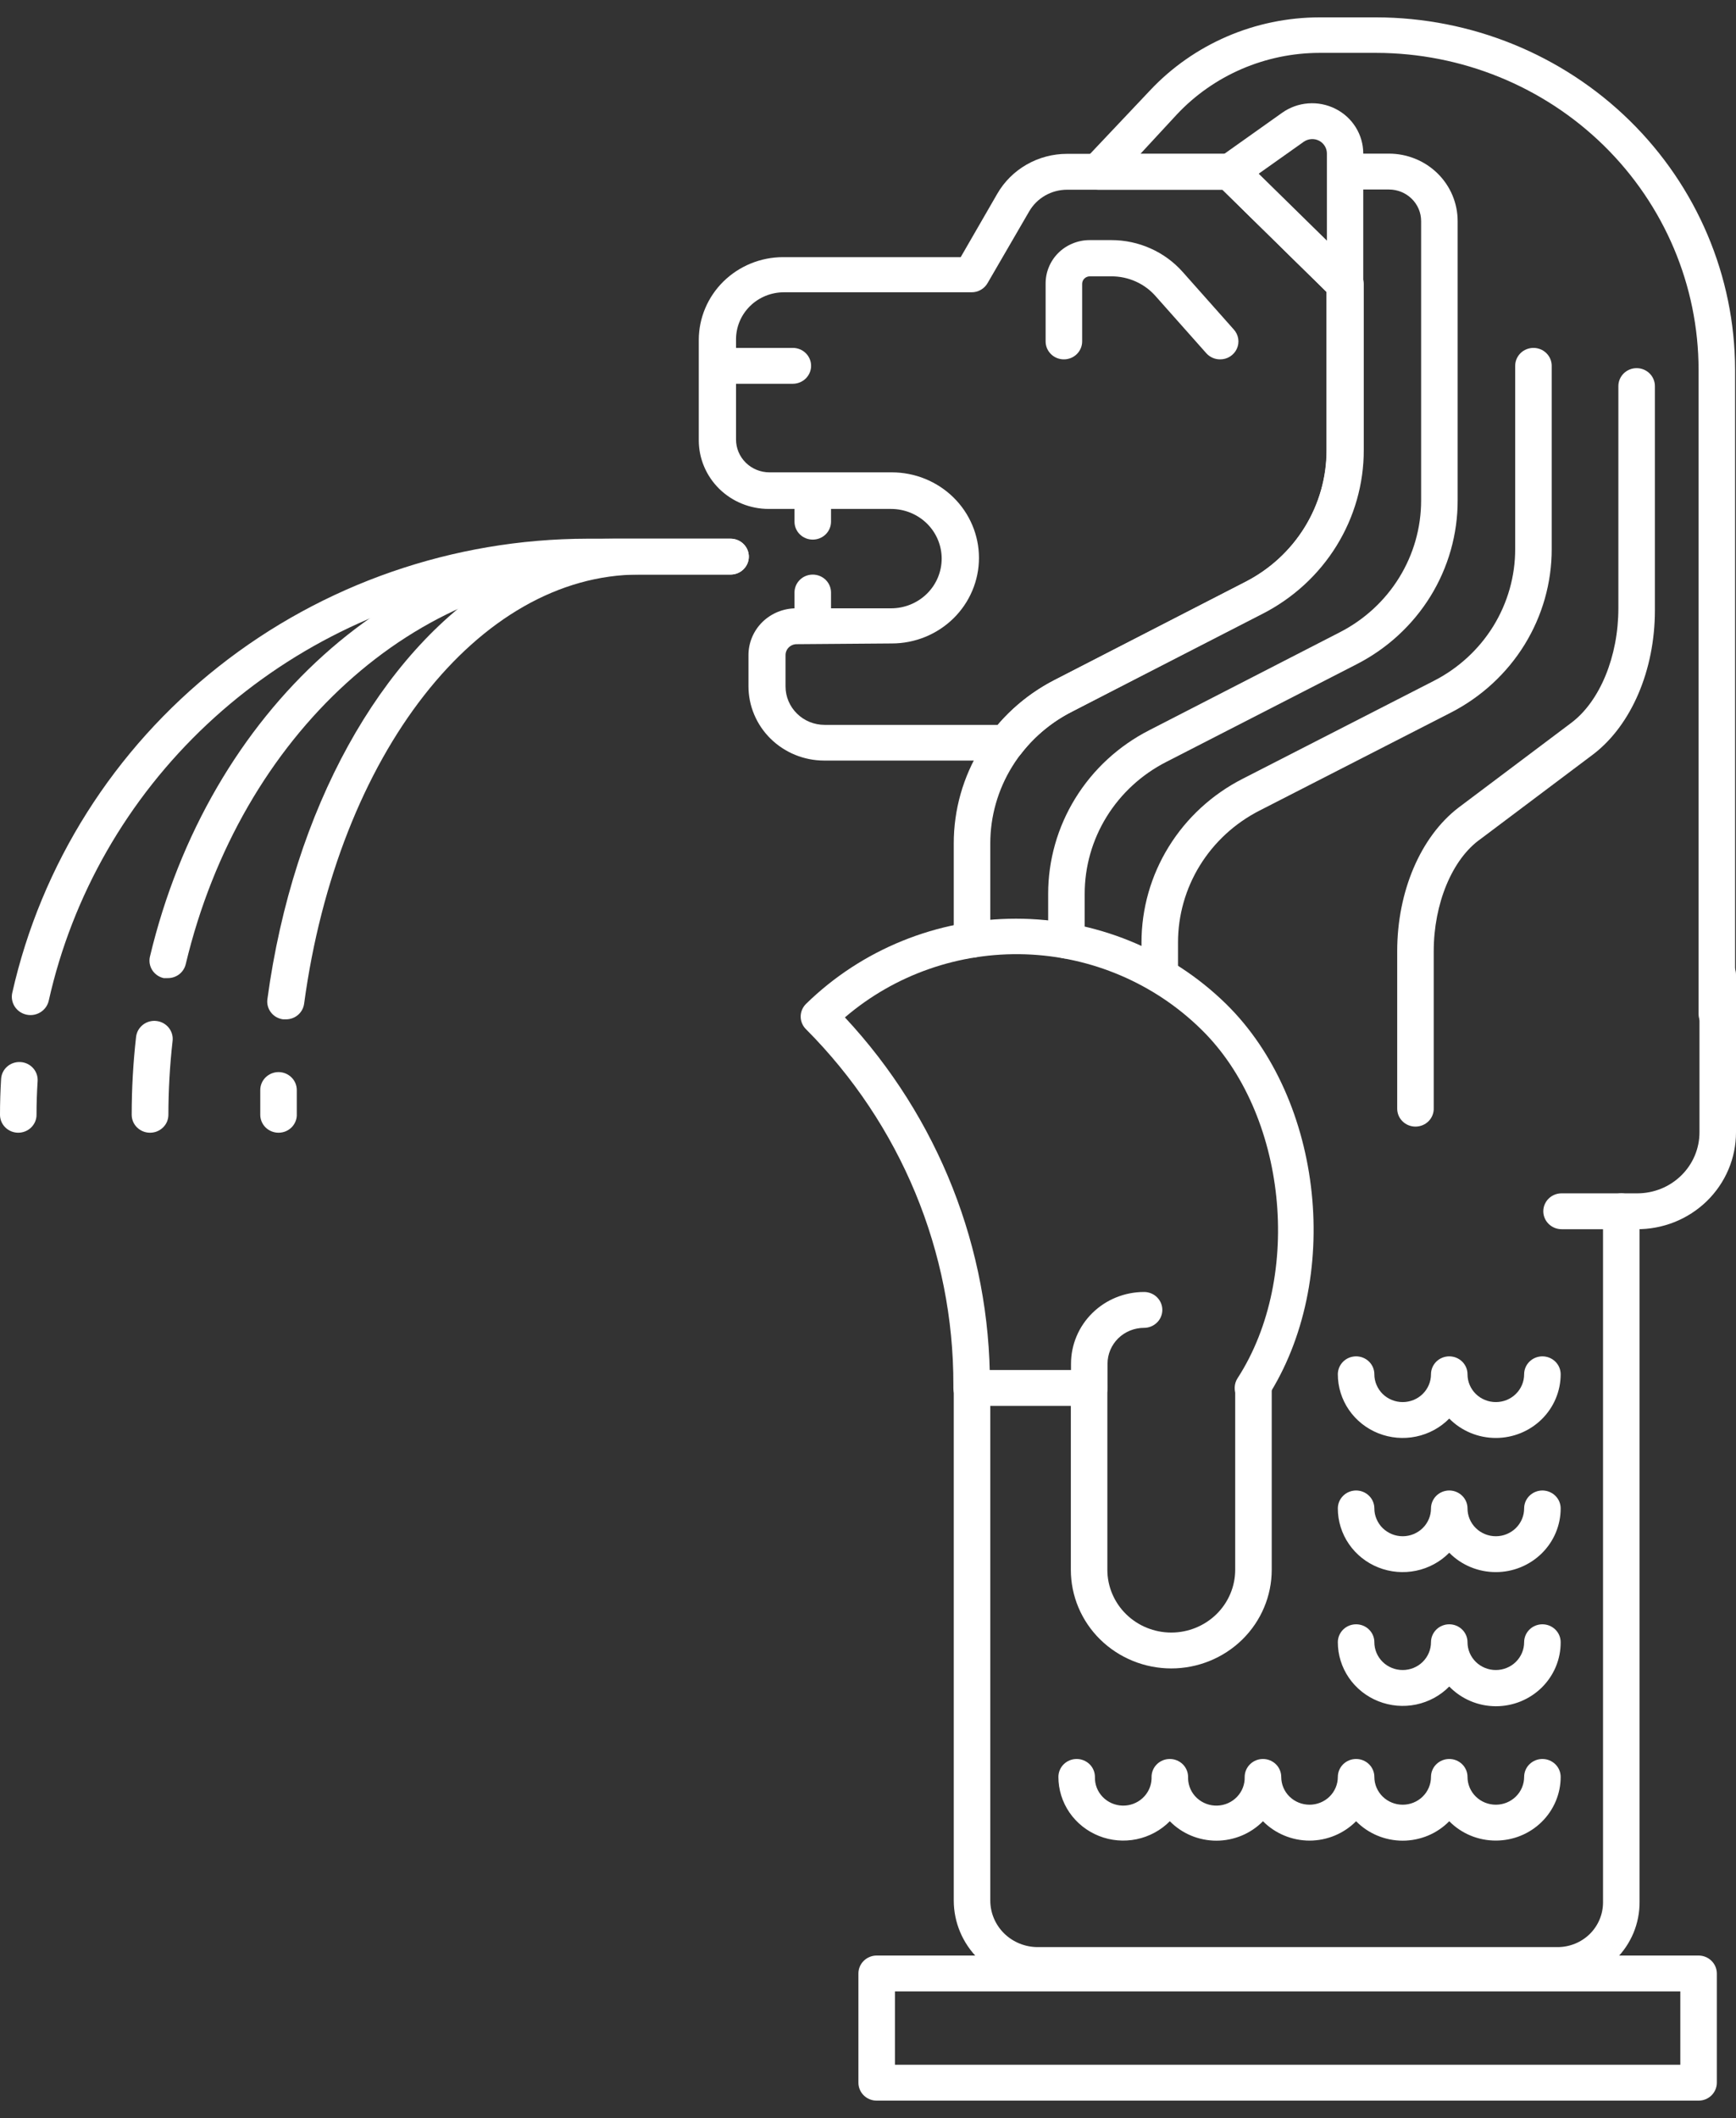
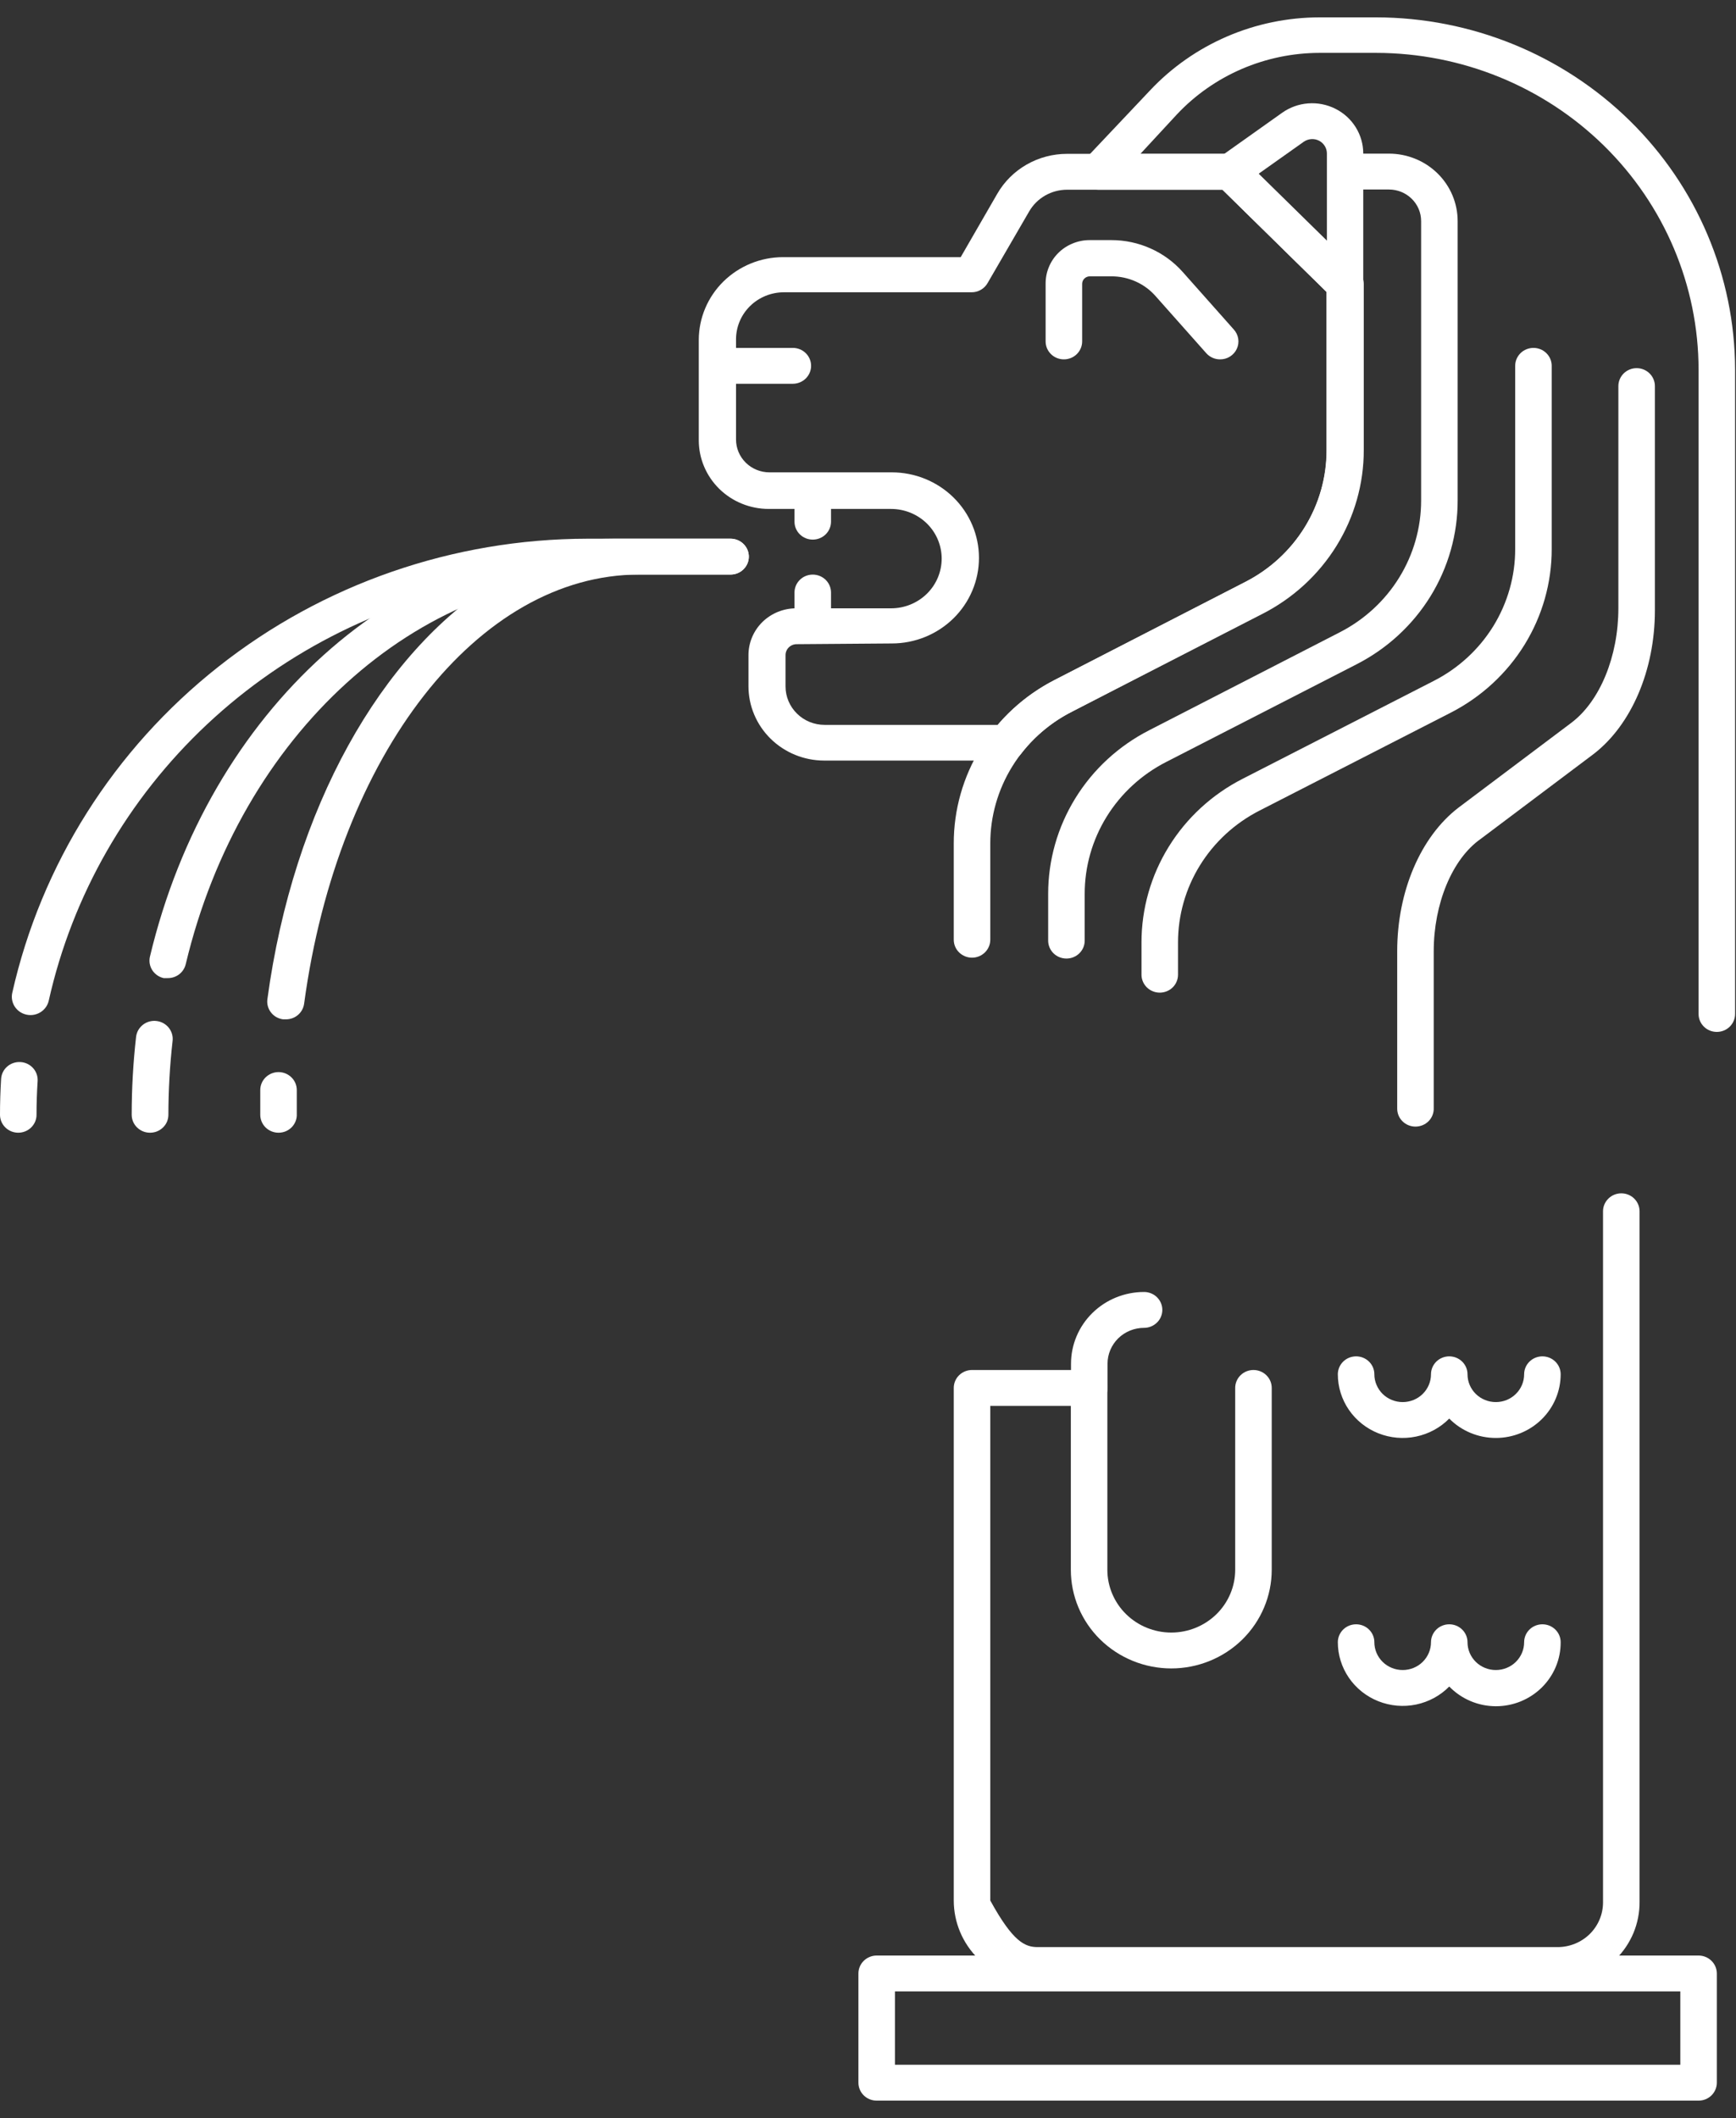
<svg xmlns="http://www.w3.org/2000/svg" width="50" height="61" viewBox="0 0 50 61" fill="none">
  <rect x="0" y="0" width="50" height="61" fill="#333333" stroke="none" />
  <path d="M28.995 21.905H23.735C23.158 21.904 22.605 21.678 22.196 21.277C21.788 20.876 21.558 20.333 21.557 19.766V18.868C21.557 18.51 21.702 18.167 21.959 17.914C22.217 17.662 22.566 17.52 22.93 17.52H25.665C26.052 17.52 26.422 17.369 26.696 17.101C26.969 16.832 27.122 16.468 27.122 16.089C27.122 15.709 26.969 15.345 26.696 15.077C26.422 14.809 26.052 14.658 25.665 14.658H22.141C21.607 14.658 21.094 14.45 20.716 14.079C20.338 13.707 20.126 13.204 20.126 12.68V9.787C20.128 9.156 20.384 8.551 20.838 8.105C21.293 7.659 21.909 7.407 22.551 7.406H27.67L28.722 5.583C28.923 5.233 29.215 4.942 29.568 4.74C29.921 4.538 30.322 4.431 30.731 4.431H35.418C35.487 4.43 35.556 4.443 35.62 4.469C35.684 4.495 35.742 4.533 35.792 4.58L39.095 7.824C39.144 7.873 39.182 7.93 39.209 7.993C39.235 8.056 39.248 8.123 39.248 8.191V12.959C39.249 13.931 38.978 14.885 38.465 15.716C37.953 16.548 37.217 17.225 36.339 17.674L30.868 20.5C30.312 20.783 29.826 21.182 29.442 21.667L29.411 21.709C29.361 21.77 29.298 21.82 29.226 21.854C29.154 21.888 29.075 21.905 28.995 21.905ZM22.946 18.553C22.861 18.553 22.779 18.586 22.719 18.645C22.659 18.704 22.625 18.784 22.625 18.868V19.772C22.625 20.065 22.744 20.346 22.955 20.553C23.166 20.761 23.452 20.877 23.751 20.877H28.738C29.191 20.345 29.747 19.907 30.373 19.586L35.86 16.765C36.568 16.404 37.162 15.858 37.576 15.187C37.989 14.517 38.208 13.748 38.206 12.964V8.408L35.208 5.464H30.736C30.514 5.464 30.296 5.521 30.103 5.631C29.911 5.741 29.752 5.899 29.642 6.089L28.443 8.155C28.397 8.235 28.331 8.301 28.25 8.347C28.17 8.394 28.078 8.418 27.985 8.418H22.572C22.209 8.42 21.86 8.562 21.603 8.815C21.346 9.067 21.201 9.409 21.199 9.766V12.659C21.199 12.91 21.301 13.15 21.481 13.327C21.662 13.505 21.907 13.604 22.162 13.604H25.686C26.352 13.604 26.99 13.864 27.461 14.326C27.931 14.788 28.196 15.415 28.196 16.068C28.196 16.721 27.931 17.348 27.461 17.81C26.99 18.272 26.352 18.532 25.686 18.532L22.946 18.553Z" fill="white" />
  <path d="M22.835 11.053H20.668C20.529 11.053 20.395 10.998 20.296 10.901C20.198 10.804 20.142 10.673 20.142 10.536C20.142 10.399 20.198 10.268 20.296 10.171C20.395 10.074 20.529 10.02 20.668 10.02H22.835C22.975 10.02 23.109 10.074 23.207 10.171C23.306 10.268 23.361 10.399 23.361 10.536C23.361 10.673 23.306 10.804 23.207 10.901C23.109 10.998 22.975 11.053 22.835 11.053Z" fill="white" />
  <path d="M35.139 10.35C35.065 10.35 34.991 10.335 34.923 10.304C34.855 10.274 34.794 10.23 34.745 10.175L33.277 8.522C33.12 8.345 32.926 8.203 32.708 8.106C32.49 8.009 32.254 7.959 32.015 7.959H31.384C31.326 7.96 31.271 7.984 31.231 8.024C31.19 8.065 31.168 8.119 31.168 8.176V9.834C31.168 9.971 31.112 10.102 31.014 10.199C30.915 10.296 30.781 10.35 30.642 10.35C30.502 10.35 30.368 10.296 30.27 10.199C30.171 10.102 30.116 9.971 30.116 9.834V8.176C30.114 8.011 30.145 7.847 30.208 7.695C30.27 7.542 30.363 7.403 30.481 7.285C30.599 7.168 30.74 7.075 30.895 7.012C31.049 6.948 31.216 6.915 31.384 6.915H32.009C32.399 6.915 32.785 6.997 33.139 7.156C33.494 7.314 33.81 7.546 34.066 7.835L35.534 9.488C35.602 9.562 35.647 9.655 35.663 9.754C35.679 9.853 35.665 9.954 35.623 10.045C35.581 10.137 35.513 10.214 35.428 10.268C35.342 10.323 35.242 10.351 35.139 10.35Z" fill="white" />
  <path d="M38.737 8.707C38.668 8.708 38.6 8.695 38.536 8.669C38.471 8.643 38.413 8.605 38.364 8.558L35.06 5.314C35.006 5.261 34.965 5.197 34.938 5.127C34.912 5.057 34.901 4.982 34.907 4.907C34.913 4.832 34.935 4.76 34.973 4.694C35.01 4.629 35.062 4.573 35.124 4.529L36.928 3.248C37.148 3.092 37.407 2.998 37.678 2.978C37.949 2.957 38.219 3.011 38.461 3.132C38.703 3.253 38.906 3.438 39.047 3.665C39.189 3.892 39.264 4.154 39.264 4.42V8.191C39.264 8.328 39.208 8.459 39.109 8.556C39.011 8.653 38.877 8.707 38.737 8.707ZM36.244 5.009L38.217 6.946V4.42C38.217 4.344 38.196 4.269 38.155 4.204C38.115 4.139 38.057 4.086 37.988 4.051C37.919 4.016 37.841 4.001 37.763 4.007C37.686 4.013 37.612 4.04 37.549 4.084L36.244 5.009Z" fill="white" />
-   <path d="M47.133 35.402H44.976C44.837 35.402 44.703 35.347 44.604 35.25C44.506 35.154 44.45 35.022 44.45 34.885C44.45 34.748 44.506 34.617 44.604 34.52C44.703 34.423 44.837 34.369 44.976 34.369H47.159C47.394 34.369 47.627 34.323 47.844 34.235C48.061 34.147 48.258 34.017 48.424 33.854C48.59 33.691 48.722 33.498 48.812 33.284C48.902 33.071 48.948 32.843 48.948 32.612V28.072C48.948 27.935 49.003 27.804 49.102 27.707C49.201 27.61 49.334 27.555 49.474 27.555C49.614 27.555 49.747 27.61 49.846 27.707C49.945 27.804 50 27.935 50 28.072V32.612C50 32.981 49.926 33.346 49.781 33.686C49.637 34.026 49.425 34.334 49.159 34.594C48.892 34.853 48.576 35.058 48.228 35.197C47.881 35.335 47.508 35.405 47.133 35.402Z" fill="white" />
  <path d="M49.448 29.72C49.308 29.72 49.174 29.666 49.076 29.569C48.977 29.472 48.922 29.34 48.922 29.204V10.645C48.919 8.226 47.939 5.908 46.198 4.197C44.456 2.487 42.095 1.525 39.632 1.523H38.006C37.234 1.524 36.47 1.682 35.763 1.987C35.056 2.292 34.421 2.737 33.898 3.294L32.846 4.431H35.45C35.519 4.43 35.588 4.443 35.652 4.469C35.716 4.495 35.774 4.533 35.823 4.581L39.127 7.824C39.175 7.873 39.214 7.93 39.24 7.993C39.266 8.056 39.28 8.123 39.279 8.191V12.959C39.281 13.931 39.01 14.885 38.497 15.716C37.984 16.548 37.248 17.225 36.37 17.675L30.868 20.5C30.16 20.861 29.567 21.406 29.154 22.076C28.74 22.745 28.521 23.514 28.522 24.297V27.065C28.522 27.202 28.466 27.334 28.368 27.43C28.269 27.527 28.135 27.582 27.996 27.582C27.856 27.582 27.723 27.527 27.624 27.43C27.525 27.334 27.47 27.202 27.47 27.065V24.297C27.468 23.324 27.739 22.37 28.252 21.539C28.765 20.707 29.501 20.03 30.379 19.581L35.865 16.76C36.574 16.399 37.167 15.853 37.581 15.182C37.995 14.512 38.213 13.743 38.211 12.959V8.408L35.213 5.464H31.631C31.528 5.465 31.427 5.436 31.341 5.381C31.255 5.326 31.187 5.248 31.146 5.156C31.104 5.063 31.091 4.961 31.108 4.862C31.125 4.762 31.172 4.67 31.241 4.596L33.125 2.602C33.747 1.94 34.502 1.412 35.342 1.05C36.182 0.688 37.089 0.501 38.006 0.5H39.632C42.372 0.503 44.999 1.572 46.938 3.474C48.876 5.375 49.968 7.954 49.974 10.645V29.204C49.974 29.34 49.918 29.472 49.82 29.569C49.721 29.666 49.587 29.72 49.448 29.72Z" fill="white" />
  <path d="M30.715 27.607C30.576 27.607 30.442 27.553 30.343 27.456C30.245 27.359 30.189 27.228 30.189 27.091V25.748C30.188 24.776 30.459 23.822 30.972 22.99C31.485 22.158 32.22 21.481 33.098 21.032L38.585 18.212C39.293 17.85 39.887 17.304 40.3 16.634C40.714 15.963 40.932 15.194 40.931 14.41V6.368C40.931 6.126 40.834 5.895 40.66 5.725C40.486 5.554 40.251 5.458 40.005 5.458H38.758C38.619 5.458 38.485 5.404 38.386 5.307C38.288 5.21 38.233 5.079 38.233 4.942C38.233 4.805 38.288 4.674 38.386 4.577C38.485 4.48 38.619 4.425 38.758 4.425H40.005C40.53 4.425 41.033 4.63 41.404 4.994C41.775 5.358 41.983 5.852 41.983 6.368V14.41C41.985 15.383 41.715 16.338 41.202 17.171C40.689 18.003 39.953 18.681 39.074 19.131L33.587 21.946C32.879 22.308 32.286 22.854 31.872 23.524C31.458 24.195 31.24 24.964 31.241 25.748V27.086C31.242 27.154 31.229 27.222 31.203 27.285C31.177 27.348 31.138 27.406 31.089 27.454C31.04 27.503 30.982 27.541 30.918 27.567C30.854 27.594 30.785 27.607 30.715 27.607Z" fill="white" />
  <path d="M33.404 28.589C33.264 28.589 33.13 28.534 33.032 28.438C32.933 28.341 32.877 28.209 32.877 28.072V27.148C32.876 26.175 33.147 25.221 33.66 24.39C34.173 23.558 34.908 22.881 35.786 22.432L41.294 19.611C42.002 19.25 42.596 18.704 43.01 18.034C43.423 17.363 43.642 16.594 43.64 15.81V10.536C43.64 10.399 43.696 10.268 43.794 10.171C43.893 10.074 44.027 10.02 44.166 10.02C44.306 10.02 44.44 10.074 44.538 10.171C44.637 10.268 44.692 10.399 44.692 10.536V15.81C44.694 16.782 44.423 17.736 43.91 18.568C43.397 19.399 42.661 20.076 41.783 20.526L36.276 23.346C35.567 23.708 34.974 24.254 34.56 24.924C34.146 25.595 33.928 26.364 33.929 27.148V28.072C33.929 28.209 33.874 28.341 33.776 28.438C33.677 28.534 33.543 28.589 33.404 28.589Z" fill="white" />
  <path d="M40.768 32.447C40.629 32.447 40.495 32.393 40.396 32.296C40.297 32.199 40.242 32.068 40.242 31.931V27.395C40.242 25.675 40.915 24.1 42.004 23.263L45.26 20.815C46.081 20.195 46.612 18.904 46.612 17.52V11.12C46.612 10.983 46.668 10.851 46.766 10.754C46.865 10.658 46.999 10.603 47.138 10.603C47.278 10.603 47.412 10.658 47.51 10.754C47.609 10.851 47.664 10.983 47.664 11.12V17.581C47.664 19.302 46.986 20.877 45.902 21.714L42.646 24.162C41.82 24.741 41.294 26.037 41.294 27.395V31.91C41.297 31.98 41.285 32.049 41.26 32.114C41.235 32.179 41.197 32.239 41.148 32.289C41.099 32.339 41.039 32.379 40.974 32.406C40.909 32.433 40.839 32.447 40.768 32.447Z" fill="white" />
-   <path d="M44.861 57.112H29.89C29.248 57.112 28.632 56.861 28.178 56.416C27.725 55.97 27.47 55.366 27.47 54.736V39.973C27.47 39.836 27.525 39.705 27.624 39.608C27.723 39.511 27.856 39.457 27.996 39.457H31.368C31.507 39.457 31.641 39.511 31.74 39.608C31.838 39.705 31.894 39.836 31.894 39.973V45.211C31.894 45.69 32.088 46.15 32.433 46.489C32.778 46.828 33.246 47.019 33.735 47.019C34.223 47.019 34.691 46.828 35.037 46.489C35.382 46.15 35.576 45.69 35.576 45.211V39.973C35.576 39.836 35.631 39.705 35.73 39.608C35.829 39.511 35.962 39.457 36.102 39.457C36.242 39.457 36.375 39.511 36.474 39.608C36.573 39.705 36.628 39.836 36.628 39.973V45.211C36.628 45.964 36.323 46.687 35.781 47.22C35.238 47.752 34.502 48.052 33.735 48.052C32.968 48.052 32.232 47.752 31.689 47.22C31.146 46.687 30.842 45.964 30.842 45.211V40.49H28.522V54.736C28.522 55.092 28.666 55.433 28.922 55.685C29.179 55.937 29.527 56.078 29.89 56.078H44.861C45.208 56.078 45.541 55.943 45.787 55.702C46.032 55.461 46.17 55.133 46.17 54.792V34.885C46.17 34.748 46.226 34.617 46.325 34.52C46.423 34.423 46.557 34.369 46.696 34.369C46.836 34.369 46.97 34.423 47.068 34.52C47.167 34.617 47.222 34.748 47.222 34.885V54.772C47.225 55.078 47.166 55.382 47.049 55.666C46.931 55.949 46.758 56.208 46.538 56.425C46.319 56.643 46.057 56.815 45.769 56.933C45.481 57.051 45.172 57.112 44.861 57.112Z" fill="white" />
-   <path d="M36.086 40.49C35.992 40.489 35.899 40.464 35.818 40.417C35.737 40.37 35.67 40.302 35.625 40.22C35.58 40.139 35.558 40.047 35.562 39.955C35.565 39.862 35.593 39.772 35.644 39.694C37.549 36.75 37.065 32.05 34.592 29.642C33.245 28.32 31.436 27.549 29.532 27.485C27.628 27.422 25.77 28.071 24.335 29.302C27.03 32.192 28.521 35.971 28.511 39.89V39.978C28.511 40.115 28.456 40.247 28.357 40.343C28.259 40.44 28.125 40.495 27.985 40.495C27.846 40.495 27.712 40.44 27.613 40.343C27.515 40.247 27.459 40.115 27.459 39.978V39.89C27.468 36.06 25.943 32.38 23.214 29.642C23.116 29.546 23.061 29.415 23.061 29.278C23.061 29.142 23.116 29.011 23.214 28.914C24.82 27.342 26.996 26.459 29.264 26.459C31.531 26.459 33.707 27.342 35.313 28.914C38.133 31.683 38.674 36.879 36.497 40.252C36.452 40.321 36.392 40.378 36.32 40.419C36.249 40.46 36.169 40.484 36.086 40.49Z" fill="white" />
+   <path d="M44.861 57.112H29.89C29.248 57.112 28.632 56.861 28.178 56.416C27.725 55.97 27.47 55.366 27.47 54.736V39.973C27.47 39.836 27.525 39.705 27.624 39.608C27.723 39.511 27.856 39.457 27.996 39.457H31.368C31.507 39.457 31.641 39.511 31.74 39.608C31.838 39.705 31.894 39.836 31.894 39.973V45.211C31.894 45.69 32.088 46.15 32.433 46.489C32.778 46.828 33.246 47.019 33.735 47.019C34.223 47.019 34.691 46.828 35.037 46.489C35.382 46.15 35.576 45.69 35.576 45.211V39.973C35.576 39.836 35.631 39.705 35.73 39.608C35.829 39.511 35.962 39.457 36.102 39.457C36.242 39.457 36.375 39.511 36.474 39.608C36.573 39.705 36.628 39.836 36.628 39.973V45.211C36.628 45.964 36.323 46.687 35.781 47.22C35.238 47.752 34.502 48.052 33.735 48.052C32.968 48.052 32.232 47.752 31.689 47.22C31.146 46.687 30.842 45.964 30.842 45.211V40.49H28.522V54.736C29.179 55.937 29.527 56.078 29.89 56.078H44.861C45.208 56.078 45.541 55.943 45.787 55.702C46.032 55.461 46.17 55.133 46.17 54.792V34.885C46.17 34.748 46.226 34.617 46.325 34.52C46.423 34.423 46.557 34.369 46.696 34.369C46.836 34.369 46.97 34.423 47.068 34.52C47.167 34.617 47.222 34.748 47.222 34.885V54.772C47.225 55.078 47.166 55.382 47.049 55.666C46.931 55.949 46.758 56.208 46.538 56.425C46.319 56.643 46.057 56.815 45.769 56.933C45.481 57.051 45.172 57.112 44.861 57.112Z" fill="white" />
  <path d="M31.373 40.49C31.233 40.49 31.1 40.435 31.001 40.338C30.902 40.241 30.847 40.11 30.847 39.973V39.276C30.847 38.728 31.069 38.202 31.463 37.815C31.858 37.427 32.393 37.21 32.951 37.21C33.091 37.21 33.224 37.264 33.323 37.361C33.422 37.458 33.477 37.589 33.477 37.726C33.477 37.863 33.422 37.995 33.323 38.091C33.224 38.188 33.091 38.243 32.951 38.243C32.672 38.243 32.404 38.352 32.207 38.545C32.01 38.739 31.899 39.002 31.899 39.276V39.978C31.898 40.114 31.842 40.244 31.743 40.34C31.645 40.436 31.512 40.49 31.373 40.49Z" fill="white" />
  <path d="M43.083 41.414C42.832 41.414 42.584 41.365 42.354 41.269C42.123 41.173 41.915 41.033 41.741 40.856C41.483 41.118 41.15 41.299 40.786 41.374C40.422 41.45 40.044 41.417 39.699 41.28C39.354 41.143 39.059 40.908 38.851 40.605C38.643 40.302 38.532 39.946 38.532 39.58C38.532 39.443 38.588 39.312 38.686 39.215C38.785 39.118 38.919 39.064 39.058 39.064C39.198 39.064 39.332 39.118 39.43 39.215C39.529 39.312 39.584 39.443 39.584 39.58C39.584 39.685 39.605 39.79 39.647 39.887C39.688 39.984 39.748 40.072 39.823 40.147C39.899 40.221 39.989 40.28 40.088 40.32C40.187 40.36 40.293 40.381 40.4 40.381C40.507 40.381 40.613 40.36 40.712 40.32C40.811 40.28 40.901 40.221 40.976 40.147C41.052 40.072 41.112 39.984 41.153 39.887C41.194 39.79 41.215 39.685 41.215 39.58C41.215 39.443 41.271 39.312 41.369 39.215C41.468 39.118 41.602 39.064 41.741 39.064C41.881 39.064 42.014 39.118 42.113 39.215C42.212 39.312 42.267 39.443 42.267 39.58C42.267 39.793 42.353 39.996 42.506 40.147C42.659 40.297 42.866 40.381 43.083 40.381C43.299 40.381 43.506 40.297 43.659 40.147C43.812 39.996 43.898 39.793 43.898 39.58C43.898 39.443 43.953 39.312 44.052 39.215C44.151 39.118 44.285 39.064 44.424 39.064C44.563 39.064 44.697 39.118 44.796 39.215C44.895 39.312 44.95 39.443 44.95 39.58C44.95 40.067 44.753 40.533 44.403 40.877C44.053 41.221 43.578 41.414 43.083 41.414Z" fill="white" />
-   <path d="M43.083 45.278C42.832 45.278 42.584 45.229 42.354 45.133C42.123 45.037 41.915 44.897 41.741 44.72C41.483 44.982 41.15 45.163 40.786 45.238C40.422 45.314 40.044 45.281 39.699 45.144C39.354 45.007 39.059 44.772 38.851 44.469C38.643 44.166 38.532 43.809 38.532 43.444C38.532 43.307 38.588 43.175 38.686 43.079C38.785 42.982 38.919 42.927 39.058 42.927C39.198 42.927 39.332 42.982 39.43 43.079C39.529 43.175 39.584 43.307 39.584 43.444C39.584 43.549 39.605 43.653 39.647 43.75C39.688 43.847 39.748 43.936 39.823 44.01C39.899 44.084 39.989 44.143 40.088 44.184C40.187 44.224 40.293 44.245 40.4 44.245C40.507 44.245 40.613 44.224 40.712 44.184C40.811 44.143 40.901 44.084 40.976 44.01C41.052 43.936 41.112 43.847 41.153 43.75C41.194 43.653 41.215 43.549 41.215 43.444C41.215 43.307 41.271 43.175 41.369 43.079C41.468 42.982 41.602 42.927 41.741 42.927C41.881 42.927 42.014 42.982 42.113 43.079C42.212 43.175 42.267 43.307 42.267 43.444C42.267 43.656 42.353 43.86 42.506 44.01C42.659 44.16 42.866 44.245 43.083 44.245C43.299 44.245 43.506 44.16 43.659 44.01C43.812 43.86 43.898 43.656 43.898 43.444C43.898 43.307 43.953 43.175 44.052 43.079C44.151 42.982 44.285 42.927 44.424 42.927C44.563 42.927 44.697 42.982 44.796 43.079C44.895 43.175 44.95 43.307 44.95 43.444C44.95 43.93 44.753 44.397 44.403 44.74C44.053 45.084 43.578 45.278 43.083 45.278Z" fill="white" />
  <path d="M43.083 49.141C42.831 49.14 42.583 49.09 42.353 48.992C42.122 48.894 41.914 48.752 41.741 48.573C41.483 48.836 41.15 49.016 40.786 49.092C40.422 49.167 40.044 49.134 39.699 48.997C39.354 48.86 39.059 48.625 38.851 48.322C38.643 48.019 38.532 47.663 38.532 47.297C38.532 47.16 38.588 47.029 38.686 46.932C38.785 46.835 38.919 46.781 39.058 46.781C39.198 46.781 39.332 46.835 39.43 46.932C39.529 47.029 39.584 47.16 39.584 47.297C39.584 47.51 39.67 47.713 39.823 47.864C39.976 48.014 40.184 48.098 40.4 48.098C40.616 48.098 40.823 48.014 40.976 47.864C41.129 47.713 41.215 47.51 41.215 47.297C41.215 47.16 41.271 47.029 41.369 46.932C41.468 46.835 41.602 46.781 41.741 46.781C41.881 46.781 42.014 46.835 42.113 46.932C42.212 47.029 42.267 47.16 42.267 47.297C42.267 47.51 42.353 47.713 42.506 47.864C42.659 48.014 42.866 48.098 43.083 48.098C43.299 48.098 43.506 48.014 43.659 47.864C43.812 47.713 43.898 47.51 43.898 47.297C43.898 47.16 43.953 47.029 44.052 46.932C44.151 46.835 44.285 46.781 44.424 46.781C44.563 46.781 44.697 46.835 44.796 46.932C44.895 47.029 44.95 47.16 44.95 47.297C44.951 47.539 44.904 47.779 44.811 48.002C44.718 48.226 44.58 48.429 44.407 48.601C44.233 48.772 44.027 48.908 43.8 49.001C43.572 49.094 43.329 49.141 43.083 49.141Z" fill="white" />
-   <path d="M43.083 53.01C42.832 53.011 42.584 52.961 42.354 52.866C42.123 52.77 41.915 52.629 41.741 52.453C41.567 52.63 41.359 52.771 41.129 52.867C40.898 52.963 40.65 53.013 40.4 53.013C40.149 53.013 39.901 52.963 39.671 52.867C39.44 52.771 39.232 52.63 39.058 52.453C38.884 52.629 38.676 52.769 38.445 52.865C38.215 52.961 37.967 53.011 37.717 53.011C37.467 53.011 37.219 52.961 36.989 52.865C36.758 52.769 36.55 52.629 36.376 52.453C36.202 52.63 35.993 52.771 35.763 52.867C35.532 52.963 35.285 53.013 35.034 53.013C34.784 53.013 34.536 52.963 34.305 52.867C34.075 52.771 33.867 52.63 33.693 52.453C33.434 52.715 33.101 52.895 32.737 52.971C32.374 53.046 31.995 53.014 31.65 52.876C31.306 52.739 31.011 52.504 30.803 52.202C30.595 51.899 30.484 51.542 30.484 51.177C30.484 51.04 30.539 50.908 30.638 50.811C30.737 50.715 30.87 50.66 31.01 50.66C31.149 50.66 31.283 50.715 31.382 50.811C31.48 50.908 31.536 51.04 31.536 51.177C31.529 51.389 31.608 51.595 31.756 51.75C31.904 51.905 32.109 51.996 32.325 52.003C32.541 52.01 32.751 51.932 32.909 51.787C33.067 51.642 33.16 51.441 33.167 51.228C33.167 51.228 33.167 51.192 33.167 51.177C33.167 51.04 33.222 50.908 33.321 50.811C33.419 50.715 33.553 50.66 33.693 50.66C33.832 50.66 33.966 50.715 34.065 50.811C34.163 50.908 34.219 51.04 34.219 51.177C34.219 51.177 34.219 51.213 34.219 51.228C34.226 51.441 34.318 51.642 34.476 51.787C34.634 51.932 34.844 52.01 35.06 52.003C35.277 51.996 35.481 51.905 35.629 51.75C35.777 51.595 35.856 51.389 35.849 51.177C35.849 51.04 35.905 50.908 36.004 50.811C36.102 50.715 36.236 50.66 36.376 50.66C36.515 50.66 36.649 50.715 36.748 50.811C36.846 50.908 36.902 51.04 36.902 51.177C36.902 51.389 36.987 51.593 37.14 51.743C37.293 51.893 37.501 51.977 37.717 51.977C37.933 51.977 38.141 51.893 38.294 51.743C38.446 51.593 38.532 51.389 38.532 51.177C38.532 51.04 38.588 50.908 38.686 50.811C38.785 50.715 38.919 50.66 39.058 50.66C39.198 50.66 39.332 50.715 39.43 50.811C39.529 50.908 39.584 51.04 39.584 51.177C39.584 51.282 39.605 51.386 39.646 51.483C39.687 51.58 39.748 51.669 39.823 51.743C39.899 51.817 39.989 51.876 40.088 51.916C40.187 51.957 40.293 51.977 40.4 51.977C40.507 51.977 40.613 51.957 40.712 51.916C40.811 51.876 40.901 51.817 40.976 51.743C41.052 51.669 41.112 51.58 41.153 51.483C41.194 51.386 41.215 51.282 41.215 51.177C41.215 51.04 41.27 50.908 41.369 50.811C41.468 50.715 41.602 50.66 41.741 50.66C41.881 50.66 42.014 50.715 42.113 50.811C42.212 50.908 42.267 51.04 42.267 51.177C42.267 51.389 42.353 51.593 42.506 51.743C42.659 51.893 42.866 51.977 43.083 51.977C43.299 51.977 43.506 51.893 43.659 51.743C43.812 51.593 43.898 51.389 43.898 51.177C43.898 51.04 43.953 50.908 44.052 50.811C44.151 50.715 44.284 50.66 44.424 50.66C44.563 50.66 44.697 50.715 44.796 50.811C44.895 50.908 44.95 51.04 44.95 51.177C44.95 51.663 44.753 52.129 44.403 52.473C44.053 52.817 43.578 53.01 43.083 53.01Z" fill="white" />
  <path d="M23.409 15.541C23.269 15.541 23.135 15.487 23.037 15.39C22.938 15.293 22.883 15.162 22.883 15.025V14.142C22.883 14.005 22.938 13.873 23.037 13.776C23.135 13.679 23.269 13.625 23.409 13.625C23.548 13.625 23.682 13.679 23.781 13.776C23.879 13.873 23.935 14.005 23.935 14.142V15.025C23.935 15.162 23.879 15.293 23.781 15.39C23.682 15.487 23.548 15.541 23.409 15.541Z" fill="white" />
  <path d="M23.409 18.46C23.269 18.46 23.135 18.405 23.037 18.308C22.938 18.212 22.883 18.08 22.883 17.943V17.065C22.883 16.928 22.938 16.797 23.037 16.7C23.135 16.603 23.269 16.549 23.409 16.549C23.548 16.549 23.682 16.603 23.781 16.7C23.879 16.797 23.935 16.928 23.935 17.065V17.943C23.935 18.08 23.879 18.212 23.781 18.308C23.682 18.405 23.548 18.46 23.409 18.46Z" fill="white" />
  <path d="M4.319 32.623C4.179 32.623 4.045 32.568 3.947 32.471C3.848 32.375 3.793 32.243 3.793 32.106C3.793 31.357 3.835 30.609 3.919 29.865C3.927 29.797 3.948 29.731 3.981 29.671C4.015 29.611 4.06 29.559 4.114 29.516C4.168 29.473 4.23 29.442 4.297 29.422C4.364 29.403 4.434 29.397 4.503 29.405C4.572 29.412 4.639 29.433 4.7 29.466C4.761 29.499 4.814 29.543 4.858 29.596C4.901 29.65 4.934 29.711 4.953 29.776C4.973 29.842 4.979 29.91 4.971 29.978C4.891 30.685 4.851 31.395 4.85 32.106C4.85 32.175 4.836 32.242 4.81 32.305C4.783 32.368 4.744 32.425 4.694 32.473C4.645 32.521 4.586 32.559 4.522 32.585C4.457 32.611 4.388 32.623 4.319 32.623Z" fill="white" />
  <path d="M4.834 28.17H4.713C4.646 28.155 4.582 28.127 4.526 28.087C4.47 28.048 4.422 27.998 4.385 27.941C4.348 27.883 4.324 27.819 4.312 27.752C4.301 27.685 4.303 27.616 4.319 27.55C6.013 20.448 11.504 15.515 17.675 15.515H21.041C21.181 15.515 21.315 15.57 21.413 15.666C21.512 15.763 21.567 15.895 21.567 16.032C21.567 16.169 21.512 16.3 21.413 16.397C21.315 16.494 21.181 16.548 21.041 16.548H17.675C11.994 16.548 6.928 21.156 5.35 27.767C5.323 27.882 5.258 27.985 5.164 28.058C5.07 28.131 4.954 28.171 4.834 28.17Z" fill="white" />
  <path d="M0.526 32.623C0.387 32.623 0.253 32.569 0.154 32.472C0.055 32.375 0 32.243 0 32.106C0 31.762 0.011 31.418 0.032 31.073C0.04 30.936 0.103 30.808 0.208 30.717C0.313 30.626 0.45 30.58 0.589 30.588C0.729 30.596 0.859 30.658 0.952 30.761C1.045 30.864 1.092 30.998 1.084 31.135C1.063 31.456 1.052 31.778 1.052 32.101C1.053 32.169 1.04 32.237 1.014 32.3C0.987 32.364 0.949 32.421 0.9 32.47C0.851 32.518 0.793 32.557 0.729 32.583C0.664 32.609 0.596 32.623 0.526 32.623Z" fill="white" />
  <path d="M8.238 29.358H8.154C8.016 29.34 7.89 29.269 7.806 29.161C7.721 29.052 7.683 28.915 7.701 28.78C8.448 23.263 10.978 18.816 14.261 16.755C11.141 17.285 8.252 18.715 5.962 20.863C3.673 23.011 2.086 25.779 1.405 28.816C1.375 28.953 1.292 29.073 1.172 29.149C1.053 29.226 0.908 29.253 0.768 29.224C0.628 29.195 0.506 29.113 0.428 28.996C0.35 28.879 0.323 28.736 0.352 28.599C1.186 24.894 3.281 21.579 6.292 19.201C9.302 16.822 13.048 15.522 16.912 15.515H21.041C21.181 15.515 21.315 15.57 21.413 15.666C21.512 15.763 21.568 15.895 21.568 16.032C21.568 16.169 21.512 16.3 21.413 16.397C21.315 16.494 21.181 16.548 21.041 16.548H18.411C13.777 16.548 9.732 21.714 8.759 28.909C8.742 29.033 8.68 29.147 8.584 29.23C8.488 29.312 8.365 29.358 8.238 29.358Z" fill="white" />
  <path d="M8.022 32.623C7.883 32.623 7.749 32.569 7.65 32.472C7.552 32.375 7.496 32.244 7.496 32.107C7.496 31.869 7.496 31.631 7.496 31.394C7.496 31.257 7.552 31.125 7.65 31.029C7.749 30.932 7.883 30.877 8.022 30.877C8.162 30.877 8.295 30.932 8.394 31.029C8.493 31.125 8.548 31.257 8.548 31.394C8.548 31.621 8.548 31.85 8.548 32.081C8.552 32.151 8.541 32.221 8.516 32.286C8.491 32.352 8.453 32.412 8.404 32.463C8.355 32.514 8.295 32.554 8.23 32.582C8.164 32.609 8.093 32.623 8.022 32.623Z" fill="white" />
  <path d="M48.922 60.5H25.25C25.11 60.5 24.977 60.446 24.878 60.349C24.779 60.252 24.724 60.12 24.724 59.983V56.838C24.724 56.701 24.779 56.569 24.878 56.473C24.977 56.376 25.11 56.321 25.25 56.321H48.922C49.061 56.321 49.195 56.376 49.294 56.473C49.392 56.569 49.448 56.701 49.448 56.838V59.983C49.448 60.12 49.392 60.252 49.294 60.349C49.195 60.446 49.061 60.5 48.922 60.5ZM25.776 59.467H48.396V57.354H25.776V59.467Z" fill="white" />
</svg>